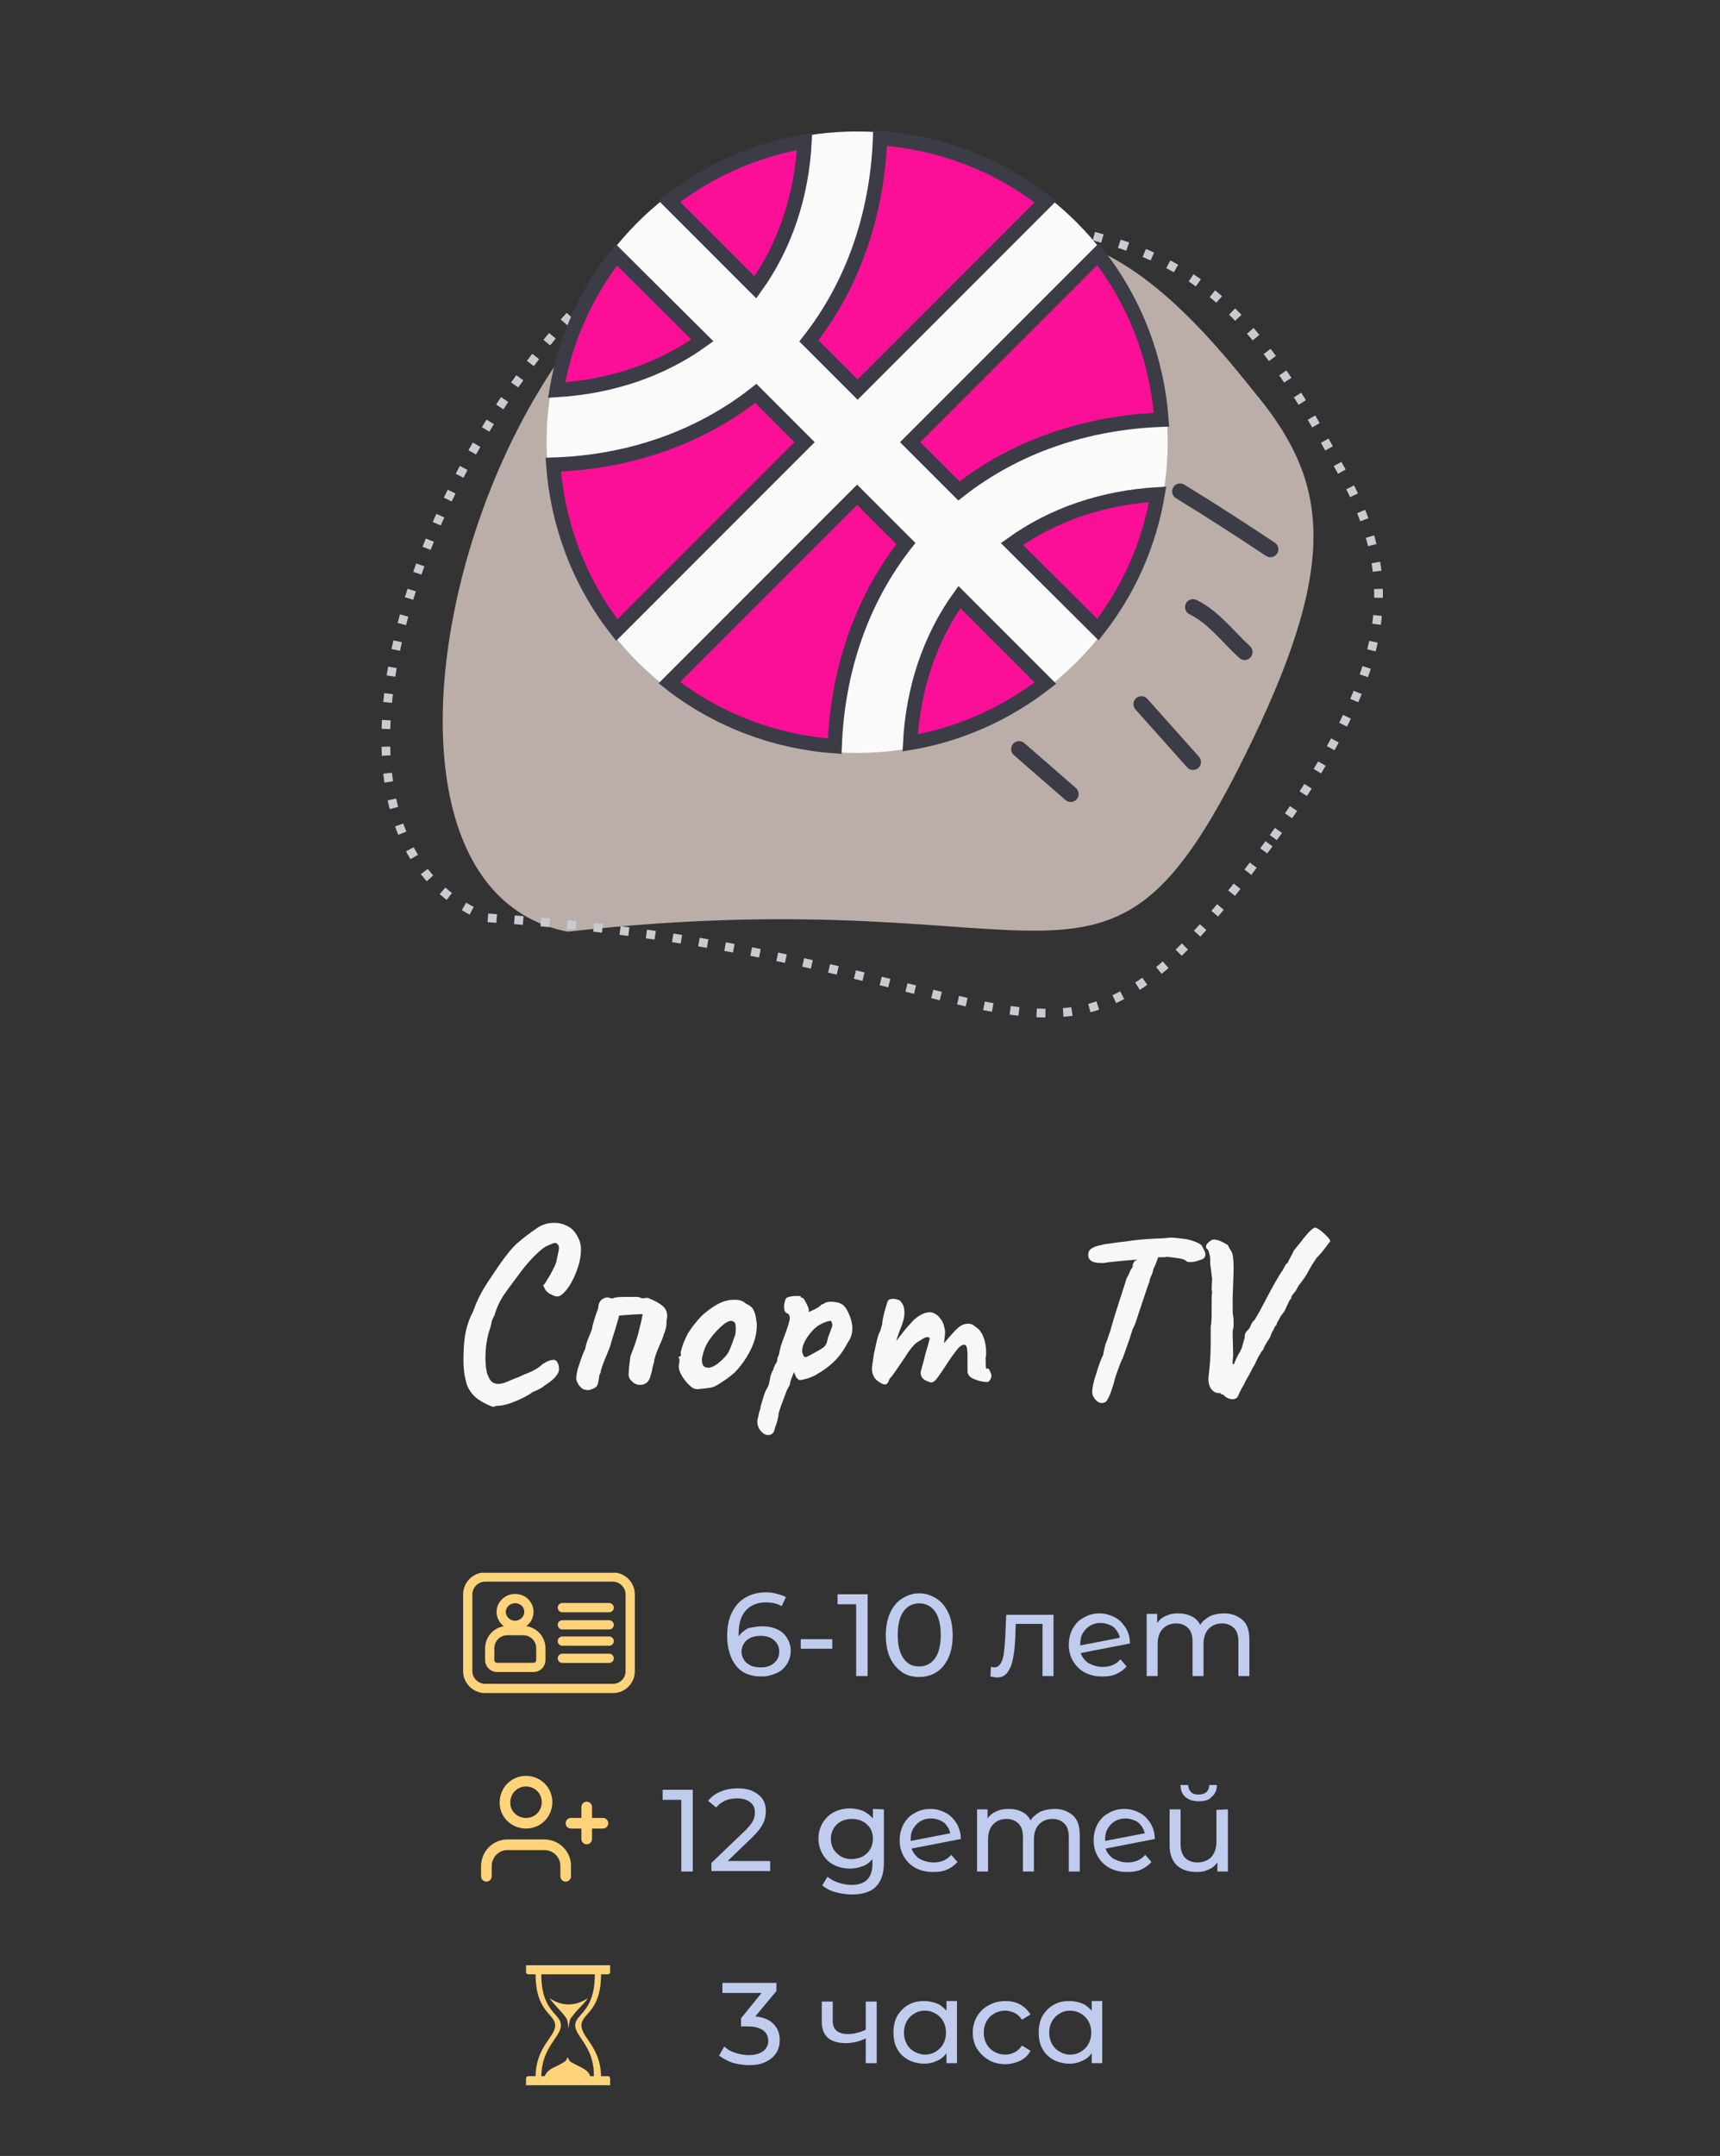
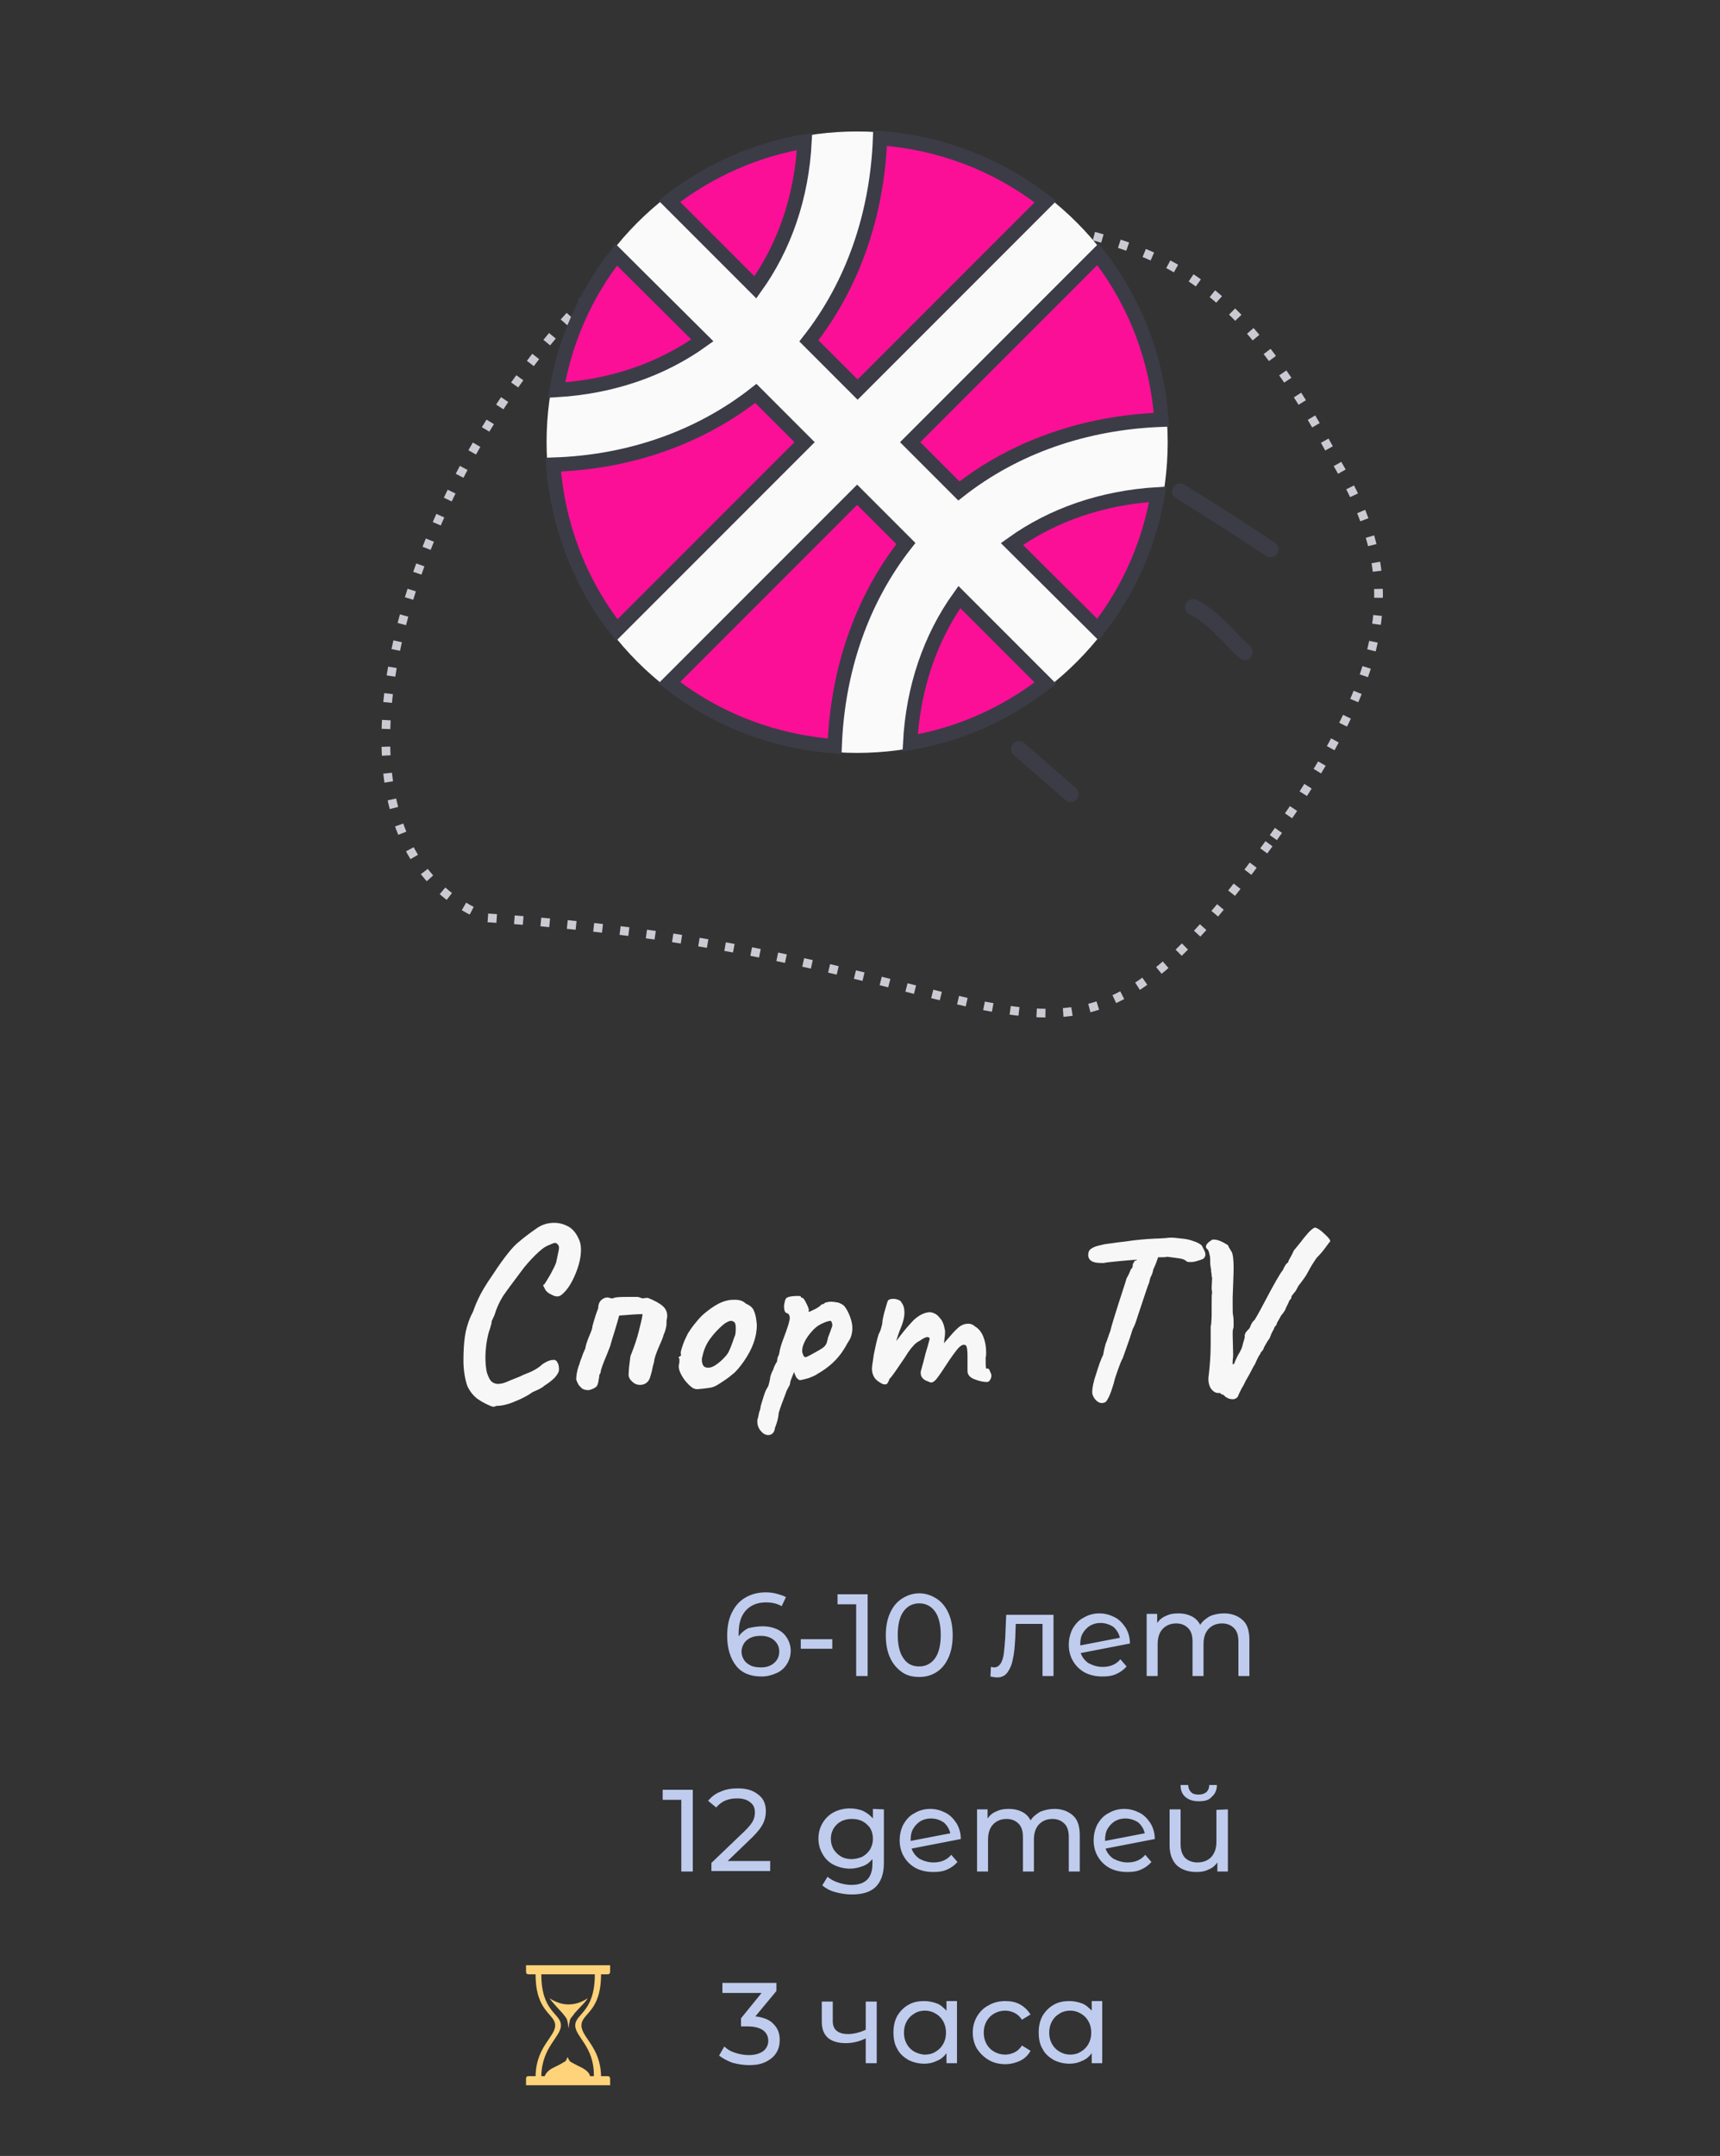
<svg xmlns="http://www.w3.org/2000/svg" xmlns:xlink="http://www.w3.org/1999/xlink" version="1.1" id="Слой_1" x="0px" y="0px" viewBox="0 0 360 451" style="enable-background:new 0 0 360 451;" xml:space="preserve">
  <rect x="0" y="0" width="360" height="451" fill="#333333" stroke="none" />
  <style type="text/css"> .st0{clip-path:url(#SVGID_00000078736444075271315330000013500025023137263789_);} .st1{clip-path:url(#SVGID_00000115479586167217139650000016380033533344473004_);} .st2{opacity:0.7;fill:#F6E3DB;enable-background:new ;} .st3{fill:none;stroke:#CACAD3;stroke-width:1.82;stroke-linejoin:round;stroke-dasharray:1.85,3.71;} .st4{fill:#FAFAFB;} .st5{fill:#FB0F97;stroke:#3C3C47;stroke-width:3;} .st6{fill:none;stroke:#3C3C47;stroke-width:3.333;stroke-linecap:round;} .st7{fill:#F7F7F8;} .st8{clip-path:url(#SVGID_00000060004835574929175950000014610975096489713557_);} .st9{fill:none;stroke:#FFD37A;stroke-width:1.935;stroke-miterlimit:10;} .st10{fill:none;stroke:#FFD37A;stroke-width:1.935;stroke-linecap:round;stroke-miterlimit:10;} .st11{fill:#BFCCEE;} .st12{clip-path:url(#SVGID_00000060011212380308481680000011920426654868676008_);} .st13{fill:none;stroke:#FFD37A;stroke-width:2.222;stroke-linecap:round;stroke-linejoin:round;} .st14{clip-path:url(#SVGID_00000174564559385940483200000018274428430860086935_);} .st15{fill:#FFD37A;} </style>
  <g>
    <g>
      <defs>
        <path id="SVGID_1_" d="M10,0h340c5.5,0,10,4.5,10,10v431c0,5.5-4.5,10-10,10H10c-5.5,0-10-4.5-10-10V10C0,4.5,4.5,0,10,0z" />
      </defs>
      <clipPath id="SVGID_00000168800942529105050500000005043450742500420737_">
        <use xlink:href="#SVGID_1_" style="overflow:visible;" />
      </clipPath>
      <g style="clip-path:url(#SVGID_00000168800942529105050500000005043450742500420737_);">
        <g>
          <g>
            <defs>
              <rect id="SVGID_00000155842381874120003620000005726376593360152721_" x="43.1" y="-0.7" width="273.9" height="222.9" />
            </defs>
            <clipPath id="SVGID_00000126284634962498922640000002643466134955254191_">
              <use xlink:href="#SVGID_00000155842381874120003620000005726376593360152721_" style="overflow:visible;" />
            </clipPath>
            <g style="clip-path:url(#SVGID_00000126284634962498922640000002643466134955254191_);">
-               <path class="st2" d="M262.1,154.9c-31.1,64.6-37.8,28.1-143.3,40c-55.6-11-14.6-154.8,49.1-150.6c46.9,6.3,59.9-6.2,94.2,37.2 C277.6,99.9,280.7,116.3,262.1,154.9z" />
              <path class="st3" d="M265.6,176.5C219.2,240.6,219,199.7,102,192c-58.2-22.8,14.4-171,82.7-154c49.8,16,66.3,4.9,95.1,58.8 C293.1,119.7,293.3,138.1,265.6,176.5z" />
              <circle class="st4" cx="179.4" cy="92.5" r="65" />
              <path class="st5" d="M158.1,60.1l-18-18c8.5-6.6,18.2-10.8,28.3-12.5C167.8,41.2,164.2,51.6,158.1,60.1z M184.2,28.9 c12.3,0.9,24.4,5.3,34.6,13.3l-39.3,39.3l-10.2-10.2C178.5,59.6,183.6,44.9,184.2,28.9z M147,71.2 c-8.5,6.1-18.9,9.7-30.5,10.4c1.7-10.1,5.9-19.9,12.5-28.3L147,71.2z M190.5,92.5l39.3-39.3c8,10.2,12.4,22.3,13.3,34.6 c-16,0.6-30.7,5.7-42.4,14.9L190.5,92.5z M189.6,113.7c-9.2,11.7-14.3,26.4-14.9,42.4c-12.3-0.9-24.4-5.3-34.6-13.3l39.3-39.3 L189.6,113.7z M211.8,113.8c8.5-6.1,18.9-9.7,30.5-10.4c-1.7,10.1-5.9,19.9-12.5,28.3L211.8,113.8z M158.2,82.3l10.2,10.2 l-39.3,39.3c-8-10.2-12.4-22.3-13.3-34.6C131.8,96.7,146.5,91.5,158.2,82.3z M200.8,124.9l18,18c-8.5,6.6-18.2,10.8-28.3,12.5 C191.1,143.9,194.7,133.4,200.8,124.9z" />
-               <path class="st6" d="M238.9,147.3l10.8,12.1" />
              <path class="st6" d="M213.3,156.7c3.6,3.1,7.2,6.3,10.8,9.4" />
              <path class="st6" d="M247,102.8c6.4,3.9,12.7,8,18.9,12.1" />
              <path class="st6" d="M249.7,127c4.2,2,7.4,6.3,10.8,9.4" />
            </g>
          </g>
        </g>
        <path class="st7" d="M102.9,294.2c-1-0.4-2-0.9-3-1.6c-0.9-0.7-1.6-1.6-2.1-2.7c-0.5-1.5-0.8-3.3-0.8-5.3s0.1-3.6,0.3-5 c0.2-1.4,0.6-2.8,1.2-4.2l0.5-1c0.5-1.4,0.9-2.3,1.1-2.7c0.6-1.3,1.6-3,3-5c1.3-2,2.4-3.5,3.2-4.5c0.8-1,1.6-1.9,2.4-2.5 c0.8-0.7,2.1-1.7,3.7-2.8c1-0.7,2.2-1.1,3.6-1.1c1.1,0,2.1,0.3,3,0.8s1.6,1.4,2.1,2.5c0.3,0.6,0.5,1.3,0.5,2.3 c0,1.6-0.4,3.3-1.2,5.2c-0.8,1.9-1.7,3.3-2.8,4.2c-0.2,0.2-0.6,0.4-0.9,0.4c-0.4,0-0.8-0.1-1.3-0.4c-0.5-0.2-0.9-0.5-1.2-0.9 c-0.3-0.6-0.5-0.9-0.5-1s0-0.2,0.2-0.2c0.3-0.4,0.7-1.1,1.3-2.1c0.6-1.1,1-1.9,1.2-2.5l0.3-1.4c0.2-0.9,0.3-1.4,0.3-1.7 c0-0.3-0.1-0.6-0.4-0.8c-0.1-0.1-0.2-0.2-0.4-0.2c-0.3,0-0.7,0.2-1.4,0.5c-0.8,0.3-1.7,1-2.8,2.1c-1,1-2.1,2.2-3.1,3.6 c-1.5,2-2.7,3.6-3.6,4.9c-0.8,1.3-1.4,2.6-1.8,4l-0.6,1.3c0,0.1,0,0.5-0.2,1c-0.1,0.5-0.3,1-0.4,1.3c-0.5,1.9-0.7,3.7-0.7,5.2 c0,1.2,0.1,2.3,0.3,3.2c0.3,0.9,0.6,1.6,1.1,2c0.3,0.2,0.7,0.4,1.2,0.4s1.1-0.1,1.8-0.4c0.7-0.3,1.4-0.6,2.2-0.9 c0.8-0.3,1.3-0.6,1.6-0.7c0.8-0.3,1.5-0.6,2.2-1s1.2-0.8,1.5-1.1c0.9-0.6,1.6-0.9,2.1-0.9c0.4-0.1,0.8,0,1,0.4 c0.3,0.4,0.4,0.9,0.4,1.6c0,0.5-0.3,1-0.9,1.7c-0.6,0.6-1.4,1.2-2.2,1.7c-0.4,0.4-1.2,0.8-2.4,1.3c-1.1,0.8-2.3,1.4-3.8,2 c-1.4,0.6-2.7,0.9-3.9,0.9C103.6,294.3,103.3,294.3,102.9,294.2z M135.6,271.5c1.3,0.5,2.4,1.1,3.1,1.7c0.7,0.6,1.1,1.5,0.9,2.6 c-0.1,0.3-0.1,0.7-0.1,1.1s-0.1,0.9-0.2,1.2c-0.1,0.4-0.2,0.7-0.4,1.1c0,0.1-0.2,0.8-0.8,2.1c-0.8,1.8-1.2,3-1.2,3.6 c-0.2,0.6-0.3,1.1-0.4,1.6c-0.1,0.6-0.3,1.1-0.4,1.5c-0.1,0.4-0.3,0.8-0.6,1.1c-0.4,0.4-0.9,0.6-1.5,0.6c-0.7,0-1.2-0.2-1.8-0.8 s-0.7-1.1-0.6-1.8c0-0.6,0.1-1.6,0.3-3c0-0.3,0.1-0.5,0.2-0.8c0.1-0.3,0.2-0.4,0.2-0.5c0.5-1.3,1-2.7,1.4-4.3 c0.4-1.6,0.7-2.8,0.8-3.6c-1,0-2.6,0.1-4.9,0.3c-0.3,1.1-0.6,2.1-0.9,3.1c-0.4,1.3-0.7,2.2-0.8,2.6c-0.1,0.5-0.4,1.3-0.9,2.5 c-0.8,1.9-1.3,3.2-1.3,3.8c-0.2,0.2-0.3,0.5-0.3,0.9c-0.1,0.4-0.1,0.7-0.2,1.1c-0.1,0.5-0.3,0.9-0.7,1.1 c-0.3,0.2-0.8,0.4-1.3,0.5c-0.5,0-1-0.1-1.3-0.3c-0.3-0.2-0.5-0.5-0.8-0.8c-0.2-0.4-0.4-0.8-0.5-1.1c0-0.9,0.2-1.9,0.5-2.8 c0.1-0.2,0.2-0.5,0.3-0.9c0.1-0.3,0.2-0.6,0.3-0.8c0.3-0.9,0.6-1.6,0.8-2c0.1-0.7,0.4-1.6,0.9-2.8c0.4-0.9,0.6-1.5,0.6-1.9 c0.5-1.8,0.9-3,1.2-3.7c0-0.7,0.2-1.3,0.6-1.7c0.4-0.4,0.9-0.6,1.4-0.6c0.4,0.1,0.7,0.2,0.9,0.2c0.1,0,0.3,0,0.4-0.1 c0.2-0.1,1-0.2,2.4-0.2c0.9,0,1.4,0,1.6,0c0.3,0,0.7,0,1,0c0.3,0.1,0.5,0.1,0.6,0.2c0.1,0,0.3,0.1,0.5,0.1 C135.1,271.5,135.4,271.5,135.6,271.5z M146,290.6c-0.4,0-0.7-0.1-0.9-0.2s-0.6-0.4-1-0.8c-0.7-0.7-1.2-1.4-1.6-2.2 c-0.4-0.8-0.5-1.4-0.4-2c0.1-0.2,0.1-0.5,0.1-0.7s0-0.4,0-0.5c-0.1-0.1-0.2-0.2-0.2-0.2c0-0.1,0-0.1,0.1-0.1 c0.1-0.1,0.1-0.1,0.2-0.2c0.2,0,0.3-0.2,0.2-0.5s0.1-0.9,0.4-1.8c0.3-0.9,0.7-1.7,1.1-2.5c0.4-0.6,0.9-1.4,1.6-2.2 c0.7-0.9,1.4-1.6,1.9-2c1.7-1.4,3.2-2.3,4.5-2.6c0.7-0.2,1.3-0.2,1.9-0.2c1,0,1.7,0.3,2.2,0.8c0.7,0.3,1.3,0.7,1.6,1.3 c0.3,0.6,0.5,1.3,0.6,2.2c0,0.2,0.1,0.5,0.1,1c0,2.5-0.9,5-2.8,7.7c-0.8,1.1-1.5,2-2.3,2.6c-0.8,0.7-1.7,1.3-2.8,2 c-0.6,0.4-1.2,0.7-1.9,0.8C148,290.4,147.1,290.5,146,290.6z M151.1,284.5c0.6-0.6,1.1-1.1,1.4-1.7c0.3-0.6,0.7-1.6,1.2-3.1 c0.2-0.3,0.3-0.9,0.3-1.8c0-0.8-0.1-1.2-0.4-1.4c-0.2-0.1-0.4-0.2-0.6-0.2c-0.3,0-0.8,0.2-1.5,0.7c-1.2,1-2.1,2-2.9,3.1 c-0.8,1.1-1.3,2.3-1.6,3.7c0,0.1-0.1,0.3-0.1,0.6c0,1.1,0.4,1.7,1.2,1.7C148.9,286.2,149.9,285.6,151.1,284.5z M160.8,300.2 c-0.6,0-1.1-0.3-1.6-0.9s-0.7-1.3-0.7-2c0-0.3,0.1-0.6,0.2-0.9c0-0.1,0.1-0.5,0.2-1c0.2-0.5,0.3-0.9,0.3-1.2c0.1-0.4,0.3-1,0.6-2 s0.6-1.6,0.8-1.9s0.3-0.6,0.4-1.1c0.1-0.4,0.2-0.8,0.2-1.1c0.2-0.7,0.4-1.2,0.6-1.5c0.2-0.7,0.5-1.3,0.8-1.7 c0-0.1,0.1-0.3,0.1-0.7c0.1-0.4,0.2-0.6,0.3-0.7c0.1-0.5,0.2-0.8,0.2-1c0.2-1,0.7-2.3,1.3-3.9c0.5-1.4,0.8-2.4,0.8-2.9 s-0.2-0.9-0.6-1c-0.4-0.1-0.6-0.6-0.6-1.4c0-0.4,0.1-0.8,0.2-1.2c0.1-0.4,0.3-0.6,0.5-0.7c0.5-0.2,1.2-0.3,2-0.3 c0.5,0,0.8,0,0.8,0.1s0,0.2,0.1,0.2c0,0,0.1,0.1,0.2,0.1c0.1-0.1,0.4,0.2,0.8,1c0.4,0.8,0.6,1.3,0.6,1.6 c-0.1,0.1-0.1,0.2-0.1,0.2s0.1,0.1,0.2,0.1c0.2-0.1,0.7-0.3,1.3-0.6c0.7-0.4,1.1-0.7,1.2-0.9c0.1,0,0.2-0.1,0.4-0.1 c0.2-0.1,0.3-0.2,0.4-0.3c0.4-0.1,0.8-0.2,1.2-0.2c0.5,0,1.1,0.1,1.6,0.2c0.5,0.2,0.9,0.4,1.2,0.7c0.5,0.6,0.9,1.4,1.2,2.2 c0.3,0.8,0.5,1.6,0.5,2.4c0,0.7-0.1,1.4-0.4,2.1c-0.1,0.2-0.3,0.6-0.7,1.2c-0.3,0.6-0.6,1-0.7,1.2c-1.3,2.1-3.2,3.8-5.5,5.1 c-0.4,0.3-1.1,0.6-1.9,0.9c-0.8,0.2-1.4,0.4-1.8,0.4c-0.2,0-0.4-0.2-0.7-0.5c-0.2-0.4-0.4-0.8-0.5-1.2c-0.4,1-0.7,1.7-0.8,2.1 c0,0.1,0,0.3-0.1,0.5c0,0.2-0.1,0.4-0.2,0.4c0,0,0,0.1-0.1,0.2c0,0.1-0.1,0.3-0.3,0.6l-0.9,2.4c-0.4,1-0.6,1.7-0.8,2.3 c-0.1,1.2-0.4,2.2-0.8,3.2C162.1,299.7,161.5,300.2,160.8,300.2z M168.7,283.9c0.5-0.2,1.2-0.6,2.1-1.1c0.9-0.5,1.6-0.9,1.9-1.3 c0.2-0.3,0.4-0.6,0.4-0.9c0.1-0.3,0.2-0.6,0.2-0.8c0.3-0.8,0.6-1.5,0.7-1.9c0.1-0.2,0.2-0.4,0.2-0.7c0-0.4-0.1-0.6-0.3-0.9 c-0.4,0-1.1,0.2-1.9,0.6c-0.9,0.4-1.7,1.1-2.5,2.1c-1.1,1.4-1.6,2.6-1.6,3.6c0,0.3,0.1,0.6,0.2,0.8 C168.2,283.8,168.4,283.9,168.7,283.9z M207.2,286.9c0.2,0.3,0.3,0.6,0.3,0.9s-0.1,0.6-0.3,0.9s-0.4,0.4-0.6,0.4 c-0.8,0-1.7-0.2-2.7-0.6s-1.4-1-1.4-1.7v-3.1c0-1.3-0.1-2.1-0.4-2.3c-0.5-0.3-1.2,0.1-2,1.2c-0.8,1-1.8,2.5-3.1,4.5 c-0.5,0.7-0.9,1.3-1.2,1.6c-0.3,0.3-0.6,0.5-0.9,0.5c-0.2,0-0.4-0.1-0.6-0.2c-1-0.3-1.6-0.9-1.6-1.8c0-0.1,0-0.3,0.1-0.6 c0.3-1,0.6-2.2,0.9-3.4c0.4-1.3,0.7-2.4,0.9-3.2c-0.1-0.2-0.3-0.3-0.5-0.3c-0.3,0-0.7,0.2-1.2,0.5c-0.1,0.1-0.4,0.3-0.8,0.5 c-0.3,0.2-0.7,0.5-1,0.9c-0.3,0.3-0.7,0.8-1.1,1.4c-0.1,0.2-0.4,0.6-0.7,1.1c-1.7,2.5-2.7,4-3.1,4.3c-0.2,0.5-0.3,0.8-0.5,1 c-0.1,0.2-0.3,0.2-0.5,0.2c-0.1,0-0.3,0-0.5-0.1c-0.6-0.3-1.2-0.7-1.6-1.2c-0.4-0.6-0.6-1.2-0.6-2c0-0.5,0.2-1.5,0.4-3 c0.3-1.5,0.6-2.9,1-4.2c0.3-0.5,0.5-1.1,0.6-1.6c0.2-0.6,0.2-1,0.2-1.2c0.1-0.6,0.3-1.5,0.6-2.5c0.3-1.1,0.5-1.7,0.6-1.8 c0.2-0.2,0.6-0.3,1.1-0.3c0.4,0,0.7,0.1,1,0.2s0.6,0.3,0.7,0.6c0.4,0.5,0.6,1.2,0.6,2.1c0,0.8-0.2,1.6-0.5,2.5 c-0.3,0.8-0.8,1.9-1.2,3.4c0,0,0,0,0.1-0.1c0.8-1.1,1.8-2.4,3.1-3.8c0.6-0.7,1.3-1.2,2-1.6c0.8-0.4,1.4-0.5,1.9-0.5 c0.8,0.1,1.5,0.5,2,1.2c0.6,0.6,0.9,1.5,1.1,2.7c0,0.4,0,0.9-0.1,1.5s-0.1,0.9-0.1,1.1c0.1-0.2,0.5-0.6,1-1.2 c0.6-0.7,1.2-1.4,2-2.1c0.7-0.6,1.4-0.8,2.1-0.8c0.5,0,1,0.2,1.4,0.6c0.7,0.4,1.3,1.1,1.7,2.1s0.6,2.1,0.6,3.3c0,0.4,0,0.8-0.1,1 c0,0.2,0,0.6,0,1c0,0.5,0,0.9,0.1,1.4C207,286.2,207.1,286.5,207.2,286.9z M252.2,261.9c0,0.1,0.1,0.3,0.1,0.5 c0,0.4-0.2,0.8-0.6,1c-0.2,0.1-0.6,0.2-1.2,0.4c-0.6,0.2-1,0.2-1.4,0.2c-0.3,0-0.5,0-0.7-0.1c-0.3-0.3-0.7-0.5-1.2-0.6 s-1.4-0.2-2.9-0.4c-0.4,0.1-0.8,0.1-1.1,0.1s-0.6,0-0.8,0c-0.3,0.9-0.6,1.7-1,2.5c-0.1,0.6-0.3,1.2-0.6,1.7 c-0.2,0.7-0.3,1.1-0.3,1.2c-0.1,0.1-0.4,1-0.9,2.5s-1,3-1.5,4.5c-0.3,1-0.6,1.8-0.8,2.2c-0.2,0.3-0.4,0.9-0.6,1.6 c-0.2,0.7-0.4,1.2-0.5,1.5l-1.2,3.4c-0.3,0.5-0.6,1.3-1,2.4s-0.7,2-0.9,2.9c-0.4,1.3-0.7,2.2-1,2.8c-0.3,0.6-0.5,0.9-0.7,1.1 c-0.2,0.1-0.5,0.2-0.8,0.2c-0.5,0-1-0.3-1.4-0.8s-0.6-1-0.6-1.5c0-0.7,0.2-2,0.8-3.7c0.5-1.7,1-3.1,1.5-4.1 c0.1-0.6,0.2-1.1,0.3-1.5s0.2-0.6,0.2-0.8c0.1-0.1,0.2-0.5,0.4-1c0.2-0.6,0.4-1.2,0.6-1.7c0.1-0.6,1.1-3.9,3.1-10l0.3-1 c0.3-0.5,0.6-1.1,0.9-1.9c0.3-0.2,0.4-0.5,0.4-1c0-0.1,0.1-0.2,0.2-0.4c0.1-0.2,0.2-0.3,0.2-0.4h0.1h0.1c0.1,0,0.2-0.1,0.3-0.2 h-0.1l-2.4,0.2l-1.1,0.1c-2,0.2-3.1,0.3-3.3,0.4h-0.7c-1,0-1.8-0.2-2.2-0.6s-0.5-0.9-0.4-1.5c0.1-0.4,0.3-0.8,0.8-1 c0.4-0.3,1.1-0.5,2.1-0.7c0.3-0.1,0.9-0.2,1.8-0.3l1.4-0.2l1.7-0.2c1.9-0.3,4-0.5,6.2-0.6c0.9,0,1.6-0.1,2.2-0.1 c0.6-0.1,1-0.1,1.2-0.1c0.5,0,1.2,0.1,2.2,0.2c1.1,0.1,1.8,0.3,2.3,0.5c0.7,0.2,1.3,0.5,1.8,0.9 C251.7,260.9,252,261.4,252.2,261.9z M259.2,291.9c-0.2,0.5-0.6,0.8-1.2,0.8c-0.7,0-1.4-0.3-1.9-0.9c0,0-0.1,0-0.3-0.1 c-0.1,0-0.3-0.1-0.4-0.3c-0.1,0-0.2,0-0.4,0c-0.6,0-1.1-0.3-1.6-1c-0.4-0.7-0.6-1.6-0.4-2.8c0.2-1.8,0.4-3.9,0.4-6.5v-2.6v-0.2 c0-0.3,0-0.6,0-0.8c0-0.2,0.1-0.4,0.1-0.5c0-0.3,0.1-1,0.1-2.1v-2.1c0-1.3,0-2.1,0.1-2.4c0-0.2-0.1-0.5-0.1-1l0.1-2.1 c0-0.1-0.1-0.2-0.1-0.4c0-0.2,0-0.5-0.1-0.8c0-0.3,0-0.6-0.1-0.9c0-0.3-0.1-0.6-0.1-0.9c0-0.8,0-1.4-0.1-1.7 c-0.1-0.3-0.1-0.5-0.2-0.8c-0.1-0.2-0.2-0.4-0.2-0.4c-0.3-0.2-0.4-0.4-0.4-0.6c0-0.4,0.4-0.9,1.2-1.4c0.1-0.1,0.3-0.1,0.5-0.1 c0.7,0,1.7,0.4,2.8,1.1c0.1,0,0.2,0.2,0.3,0.5c0.2,0.3,0.4,0.7,0.6,1s0.4,1.4,0.4,3.2c0,1.3-0.1,3.4-0.2,6.3c0,0.3,0,0.9,0,1.7 c0,1.1,0,1.8,0.1,2.1c0.1,0.6,0.1,1.2,0.1,1.8c0,0.4,0,0.7-0.1,1c-0.1,0.2-0.1,0.6-0.1,1.2l0.1,4.2c0,0.6-0.1,1-0.1,1.4 s0,0.6,0,0.6s0.1,0,0.3-0.1c0.3-0.8,0.6-1.4,0.8-1.8c0.3-0.5,0.5-0.8,0.6-1.1c0.1-0.1,0.3-0.6,0.5-1.5c0.3-0.9,0.4-1.4,0.3-1.5 c0-0.1,0.1-0.3,0.2-0.6c0.2-0.3,0.4-0.5,0.7-0.8c0.2-0.2,0.3-0.5,0.4-0.8c0.2-0.4,0.4-0.8,0.8-1.1c0.2-0.3,0.9-1.5,2-3.6 c2-3.8,3.3-6.1,3.9-6.8c0.4-0.9,0.7-1.4,1.1-1.6c0-0.2,0.2-0.6,0.5-1.1c0.4-0.7,0.6-1.2,0.7-1.4c0.8-1,1.5-1.8,2-2.5 c0.6-0.7,0.9-1.1,1.1-1.3c0.7-0.7,1.1-1,1.4-1c0.4,0.1,1.1,0.5,2,1.4c0.9,0.8,1.2,1.3,1.1,1.5c-0.1,0.1-0.5,0.6-1,1.3 c-0.5,0.7-1.1,1.4-1.8,2.1c-0.1,0.1-0.4,0.6-1,1.5c-0.4,0.7-0.7,1.2-0.9,1.6c-0.3,0.6-0.8,1.3-1.4,2.1c-0.3,0.4-0.6,0.7-0.7,1 c-0.2,0.4-0.4,0.8-0.7,1.1c-0.3,0.4-0.5,0.6-0.6,0.8v0.2c0,0.1-0.1,0.3-0.2,0.4s-0.2,0.2-0.2,0.2c-0.4,1-0.8,1.6-0.9,2 c-0.2,0.3-0.4,0.7-0.8,1.1c-0.1,0.2-0.3,0.5-0.5,0.9s-0.5,0.7-0.5,1.1c-0.4,0.4-0.6,0.8-0.6,1c-0.1,0.1-0.2,0.3-0.4,0.7 c-0.2,0.4-0.3,0.8-0.5,1.2c-0.1,0.1-0.3,0.4-0.6,0.9s-0.6,1-0.7,1.4c-0.1,0.1-0.2,0.3-0.4,0.5c-0.2,0.2-0.2,0.3-0.2,0.4 c-0.2,0.2-0.6,0.9-1.1,2.1c-0.2,0.3-0.6,1-1.2,2.2l-0.8,1.4c-0.2,0.4-0.4,0.9-0.8,1.5C259.4,291.4,259.2,291.8,259.2,291.9z" />
        <g>
          <g>
            <defs>
-               <rect id="SVGID_00000137839047090674568730000004905204596948180626_" x="96.6" y="329" width="36.8" height="25.2" />
-             </defs>
+               </defs>
            <clipPath id="SVGID_00000036218983137695568270000012849625967877092510_">
              <use xlink:href="#SVGID_00000137839047090674568730000004905204596948180626_" style="overflow:visible;" />
            </clipPath>
            <g style="clip-path:url(#SVGID_00000036218983137695568270000012849625967877092510_);">
              <path class="st9" d="M128.3,353.2h-26.8c-1.9,0-3.6-1.6-3.6-3.6v-16.1c0-1.9,1.6-3.6,3.6-3.6h26.8c1.9,0,3.6,1.6,3.6,3.6v16.1 C131.9,351.6,130.3,353.2,128.3,353.2z" />
              <path class="st9" d="M107.8,340c1.6,0,2.9-1.3,2.9-2.8c0-1.6-1.3-2.8-2.9-2.8s-2.9,1.3-2.9,2.8S106.2,340,107.8,340z" />
-               <path class="st9" d="M111.7,348.8H104c-0.8,0-1.5-0.7-1.5-1.5v-2.5c0-2,1.6-3.7,3.7-3.7h3.3c2,0,3.7,1.6,3.7,3.7v2.5 C113.2,348.1,112.5,348.8,111.7,348.8z" />
              <path class="st10" d="M117.7,336.3h9.8" />
              <path class="st10" d="M117.7,339.9h9.8" />
              <path class="st10" d="M117.7,343.3h9.8" />
              <path class="st10" d="M117.7,346.9h9.8" />
            </g>
          </g>
        </g>
        <path class="st11" d="M159.6,340.2c1.1,0,2.1,0.2,3,0.6s1.6,1,2.1,1.8s0.8,1.7,0.8,2.7c0,1.1-0.3,2-0.8,2.8s-1.2,1.5-2.2,1.9 c-0.9,0.4-1.9,0.7-3.1,0.7c-2.3,0-4.1-0.7-5.3-2.2s-1.9-3.6-1.9-6.3c0-1.9,0.3-3.5,1-4.9s1.6-2.4,2.8-3.1s2.6-1.1,4.3-1.1 c0.8,0,1.6,0.1,2.3,0.3c0.7,0.2,1.4,0.4,1.9,0.7l-0.9,1.9c-0.8-0.5-1.9-0.8-3.3-0.8c-1.8,0-3.2,0.6-4.2,1.7s-1.5,2.7-1.5,4.8 c0,0.3,0,0.5,0,0.6c0.5-0.7,1.2-1.3,2-1.7C157.5,340.4,158.5,340.2,159.6,340.2z M159.3,348.8c1.1,0,2-0.3,2.7-0.9 s1.1-1.4,1.1-2.4s-0.4-1.8-1.1-2.4c-0.7-0.6-1.6-0.9-2.8-0.9c-0.8,0-1.4,0.1-2.1,0.4c-0.6,0.3-1.1,0.7-1.4,1.2 c-0.3,0.5-0.5,1.1-0.5,1.7s0.2,1.2,0.5,1.7s0.8,0.9,1.4,1.2C157.7,348.7,158.5,348.8,159.3,348.8z M167.6,342.9h6.6v2h-6.6V342.9 z M181.6,333.5v17.1h-2.4v-15h-3.9v-2.1H181.6z M192.4,350.8c-1.4,0-2.6-0.3-3.6-1s-1.9-1.7-2.5-3s-0.9-2.9-0.9-4.7 c0-1.8,0.3-3.4,0.9-4.7s1.4-2.3,2.5-3s2.3-1.1,3.6-1.1s2.5,0.4,3.6,1.1s1.9,1.7,2.5,3s0.9,2.9,0.9,4.7c0,1.8-0.3,3.4-0.9,4.7 s-1.4,2.3-2.5,3S193.7,350.8,192.4,350.8z M192.4,348.6c1.4,0,2.5-0.6,3.3-1.7s1.2-2.8,1.2-4.9s-0.4-3.8-1.2-4.9 s-1.9-1.7-3.3-1.7c-1.4,0-2.5,0.6-3.3,1.7s-1.2,2.8-1.2,4.9s0.4,3.8,1.2,4.9C189.9,348.1,191,348.6,192.4,348.6z M220.5,337.6v13 h-2.3v-10.9h-5.6l-0.1,2.9c-0.1,1.7-0.2,3.2-0.5,4.4c-0.2,1.2-0.6,2.1-1.1,2.8c-0.5,0.7-1.2,1.1-2.2,1.1c-0.4,0-0.9-0.1-1.4-0.2 l0.1-2c0.2,0,0.4,0.1,0.6,0.1c0.7,0,1.1-0.3,1.5-0.9c0.3-0.6,0.5-1.2,0.6-2s0.2-1.9,0.3-3.3l0.2-4.8h9.9V337.6z M230.8,348.7 c1.5,0,2.8-0.5,3.7-1.6l1.3,1.5c-0.6,0.7-1.3,1.2-2.2,1.6s-1.8,0.5-2.9,0.5c-1.4,0-2.6-0.3-3.6-0.8c-1.1-0.6-1.9-1.4-2.5-2.4 s-0.9-2.2-0.9-3.4c0-1.3,0.3-2.4,0.8-3.4c0.6-1,1.3-1.8,2.3-2.3c1-0.6,2.1-0.9,3.3-0.9s2.2,0.3,3.2,0.8s1.7,1.3,2.3,2.2 c0.6,1,0.9,2.1,0.9,3.3l-10.3,2c0.3,0.9,0.9,1.6,1.6,2.1C228.8,348.4,229.7,348.7,230.8,348.7z M230.3,339.5 c-0.8,0-1.5,0.2-2.2,0.6c-0.6,0.4-1.1,0.9-1.5,1.6s-0.5,1.5-0.5,2.3v0.2l8.3-1.6c-0.2-0.9-0.7-1.7-1.4-2.3 C232.2,339.8,231.3,339.5,230.3,339.5z M256.2,337.5c1.6,0,2.9,0.5,3.9,1.4s1.4,2.3,1.4,4.2v7.5h-2.3v-7.2c0-1.3-0.3-2.2-0.9-2.8 c-0.6-0.6-1.4-1-2.5-1c-1.2,0-2.1,0.4-2.8,1.1s-1.1,1.8-1.1,3.2v6.7h-2.3v-7.2c0-1.3-0.3-2.2-0.9-2.8c-0.6-0.6-1.4-1-2.5-1 c-1.2,0-2.1,0.4-2.8,1.1s-1.1,1.8-1.1,3.2v6.7H240v-13h2.2v1.9c0.5-0.7,1.1-1.2,1.9-1.5c0.8-0.4,1.6-0.5,2.6-0.5s1.9,0.2,2.7,0.6 s1.4,1,1.8,1.8c0.5-0.8,1.2-1.3,2-1.8C254.1,337.7,255.1,337.5,256.2,337.5z" />
        <g>
          <g>
            <defs>
-               <rect id="SVGID_00000079479630579017571430000004361839540499470759_" x="100.6" y="369.2" width="26.7" height="26.7" />
-             </defs>
+               </defs>
            <clipPath id="SVGID_00000031181099497121129090000015399118144914883753_">
              <use xlink:href="#SVGID_00000079479630579017571430000004361839540499470759_" style="overflow:visible;" />
            </clipPath>
            <g style="clip-path:url(#SVGID_00000031181099497121129090000015399118144914883753_);">
              <path class="st13" d="M118.4,392.5v-2.2c0-1.2-0.5-2.3-1.3-3.1c-0.8-0.8-2-1.3-3.1-1.3h-7.8c-1.2,0-2.3,0.5-3.1,1.3 c-0.8,0.8-1.3,2-1.3,3.1v2.2" />
              <path class="st13" d="M110.1,381.4c2.5,0,4.4-2,4.4-4.4c0-2.5-2-4.4-4.4-4.4c-2.5,0-4.4,2-4.4,4.4 C105.6,379.4,107.6,381.4,110.1,381.4z" />
              <path class="st13" d="M122.8,378v6.7" />
              <path class="st13" d="M126.2,381.4h-6.7" />
            </g>
          </g>
        </g>
        <path class="st11" d="M145,374.4v17.1h-2.4v-15h-3.9v-2.1H145z M185,378.5v11.2c0,2.3-0.6,3.9-1.7,5c-1.1,1.1-2.8,1.6-5,1.6 c-1.2,0-2.4-0.2-3.5-0.5s-2-0.8-2.7-1.4l1.1-1.8c0.6,0.5,1.3,0.9,2.2,1.2c0.9,0.3,1.8,0.5,2.8,0.5c1.5,0,2.6-0.4,3.3-1.1 s1.1-1.8,1.1-3.3v-1c-0.6,0.7-1.2,1.2-2.1,1.5c-0.8,0.3-1.7,0.5-2.6,0.5c-1.2,0-2.4-0.3-3.4-0.8s-1.8-1.3-2.3-2.2 c-0.6-1-0.9-2.1-0.9-3.3c0-1.2,0.3-2.3,0.9-3.3c0.6-1,1.4-1.7,2.3-2.2c1-0.5,2.1-0.8,3.4-0.8c1,0,1.9,0.2,2.7,0.5 c0.8,0.4,1.5,0.9,2.1,1.6v-2L185,378.5L185,378.5z M178.2,388.9c0.8,0,1.6-0.2,2.3-0.5c0.7-0.4,1.2-0.9,1.6-1.5 c0.4-0.7,0.6-1.4,0.6-2.2c0-1.3-0.4-2.3-1.2-3c-0.8-0.8-1.9-1.2-3.2-1.2s-2.4,0.4-3.2,1.2c-0.8,0.8-1.2,1.8-1.2,3 c0,0.8,0.2,1.5,0.6,2.2c0.4,0.6,0.9,1.1,1.6,1.5C176.6,388.7,177.4,388.9,178.2,388.9z M195.4,389.6c1.5,0,2.8-0.5,3.7-1.6 l1.3,1.5c-0.6,0.7-1.3,1.2-2.2,1.6s-1.8,0.5-2.9,0.5c-1.4,0-2.6-0.3-3.6-0.8c-1.1-0.6-1.9-1.4-2.5-2.4s-0.9-2.2-0.9-3.4 c0-1.3,0.3-2.4,0.8-3.4c0.6-1,1.3-1.8,2.3-2.3c1-0.6,2.1-0.9,3.3-0.9s2.2,0.3,3.2,0.8s1.7,1.3,2.3,2.2c0.6,1,0.9,2.1,0.9,3.3 l-10.3,2c0.3,0.9,0.9,1.6,1.6,2.1C193.3,389.3,194.3,389.6,195.4,389.6z M194.8,380.4c-0.8,0-1.5,0.2-2.2,0.6 c-0.6,0.4-1.1,0.9-1.5,1.6s-0.5,1.5-0.5,2.3v0.2l8.3-1.6c-0.2-0.9-0.7-1.7-1.4-2.3C196.7,380.7,195.9,380.4,194.8,380.4z M220.7,378.4c1.6,0,2.9,0.5,3.9,1.4s1.4,2.3,1.4,4.2v7.5h-2.3v-7.2c0-1.3-0.3-2.2-0.9-2.8c-0.6-0.6-1.4-1-2.5-1 c-1.2,0-2.1,0.4-2.8,1.1s-1.1,1.8-1.1,3.2v6.7h-2.3v-7.2c0-1.3-0.3-2.2-0.9-2.8c-0.6-0.6-1.4-1-2.5-1c-1.2,0-2.1,0.4-2.8,1.1 s-1.1,1.8-1.1,3.2v6.7h-2.3v-13h2.2v1.9c0.5-0.7,1.1-1.2,1.9-1.5c0.8-0.4,1.6-0.5,2.6-0.5s1.9,0.2,2.7,0.6s1.4,1,1.8,1.8 c0.5-0.8,1.2-1.3,2-1.8C218.7,378.6,219.7,378.4,220.7,378.4z M236,389.6c1.5,0,2.8-0.5,3.7-1.6l1.3,1.5 c-0.6,0.7-1.3,1.2-2.2,1.6s-1.8,0.5-2.9,0.5c-1.4,0-2.6-0.3-3.6-0.8c-1.1-0.6-1.9-1.4-2.5-2.4s-0.9-2.2-0.9-3.4 c0-1.3,0.3-2.4,0.8-3.4c0.6-1,1.3-1.8,2.3-2.3c1-0.6,2.1-0.9,3.3-0.9s2.2,0.3,3.2,0.8s1.7,1.3,2.3,2.2c0.6,1,0.9,2.1,0.9,3.3 l-10.3,2c0.3,0.9,0.9,1.6,1.6,2.1C234,389.3,234.9,389.6,236,389.6z M235.5,380.4c-0.8,0-1.5,0.2-2.2,0.6 c-0.6,0.4-1.1,0.9-1.5,1.6s-0.5,1.5-0.5,2.3v0.2l8.3-1.6c-0.2-0.9-0.7-1.7-1.4-2.3C237.4,380.7,236.5,380.4,235.5,380.4z M257,378.5v13h-2.2v-1.9c-0.5,0.7-1.1,1.2-1.9,1.5c-0.8,0.4-1.6,0.5-2.5,0.5c-1.7,0-3.1-0.5-4.1-1.4c-1-1-1.5-2.4-1.5-4.2v-7.5 h2.3v7.2c0,1.3,0.3,2.2,0.9,2.9c0.6,0.6,1.5,1,2.6,1c1.2,0,2.2-0.4,2.9-1.1c0.7-0.8,1.1-1.8,1.1-3.2v-6.7L257,378.5L257,378.5z M250.9,376.8c-1.2,0-2.1-0.3-2.8-0.9s-1-1.4-1-2.5h1.6c0,0.6,0.2,1.1,0.6,1.5c0.4,0.4,0.9,0.5,1.6,0.5s1.2-0.2,1.6-0.5 c0.4-0.4,0.6-0.9,0.6-1.5h1.6c0,1.1-0.4,1.9-1.1,2.5C253,376.6,252.1,376.8,250.9,376.8z M161.2,389.3v2.1h-12.3v-1.7l7-6.7 c0.8-0.8,1.4-1.5,1.7-2.1s0.4-1.2,0.4-1.8c0-0.9-0.3-1.6-1-2.1c-0.6-0.5-1.5-0.8-2.7-0.8c-1.9,0-3.3,0.6-4.4,1.9l-1.7-1.4 c0.7-0.8,1.5-1.5,2.6-1.9c1.1-0.5,2.3-0.7,3.6-0.7c1.8,0,3.2,0.4,4.3,1.3c1.1,0.8,1.6,2,1.6,3.5c0,0.9-0.2,1.8-0.6,2.6 c-0.4,0.8-1.1,1.7-2.2,2.8l-5.2,5L161.2,389.3L161.2,389.3z" />
        <g>
          <g>
            <defs>
              <rect id="SVGID_00000062178919753031282370000008158524130973615753_" x="105.1" y="410" width="26.7" height="26.7" />
            </defs>
            <clipPath id="SVGID_00000030445452827098387720000004848522985436071059_">
              <use xlink:href="#SVGID_00000062178919753031282370000008158524130973615753_" style="overflow:visible;" />
            </clipPath>
            <g style="clip-path:url(#SVGID_00000030445452827098387720000004848522985436071059_);">
              <path class="st15" d="M127.2,434.3c0.3,0,0.5,0.2,0.5,0.5s0,1.4,0,1.4h-17.6c0,0,0-1.1,0-1.4s0.2-0.5,0.5-0.5h1.5 c0.1-6.2,4.1-8.2,4.1-10.6c0-2.5-4.1-2.7-4.1-10.7h-1.5c-0.3,0-0.5-0.2-0.5-0.5s0-1.4,0-1.4h17.6c0,0,0,1.1,0,1.4 s-0.2,0.5-0.5,0.5h-1.4c0,8-4.1,8.1-4.1,10.7c0,2.5,4,4.5,4.1,10.6H127.2z M120.4,423.7c0-2.5,4.1-2.7,4.1-10.7h-11.2 c0,8,4.1,8.1,4.1,10.7c0,2.4-4,4.5-4.1,10.6h0.7c0.2-0.5,0.7-1.2,1.7-1.7l1.2-0.6c0.8-0.4,1.2-0.7,1.4-0.8 c0.2-0.1,0.3-0.5,0.5-0.9c0.2,0.5,0.4,0.8,0.5,0.9s0.6,0.4,1.4,0.8l1.2,0.6c0.9,0.5,1.5,1.1,1.6,1.7h0.8 C124.4,428.1,120.4,426.1,120.4,423.7z M119.4,422.3c-0.1,0.2-0.2,0.6-0.3,1.2c0,0.2-0.1,0.5-0.1,0.8 c-0.1-0.4-0.1-0.7-0.1-0.8c-0.1-0.6-0.2-1-0.3-1.2c-0.1-0.2-0.4-0.6-0.9-1.2l-1.2-1.3c-0.8-0.9-1.3-1.5-1.5-1.8 c1.4,0.9,2.7,1.3,4,1.3s2.7-0.4,4-1.3c-0.2,0.4-0.7,1-1.5,1.8l-1.2,1.3C119.9,421.7,119.5,422.1,119.4,422.3z" />
            </g>
          </g>
        </g>
        <path class="st11" d="M158.1,421.8c1.7,0.2,3,0.7,3.8,1.6c0.9,0.9,1.3,2,1.3,3.3c0,1-0.2,1.9-0.7,2.7c-0.5,0.8-1.2,1.4-2.2,1.9 s-2.1,0.7-3.5,0.7c-1.2,0-2.4-0.2-3.5-0.5c-1.1-0.4-2-0.9-2.8-1.5l1.1-1.9c0.6,0.6,1.3,1,2.2,1.3s1.9,0.5,2.9,0.5 c1.3,0,2.3-0.3,3-0.8c0.7-0.5,1.1-1.3,1.1-2.2c0-0.9-0.4-1.7-1.1-2.2s-1.8-0.8-3.2-0.8h-1.4v-1.7l4.3-5.3h-8.2v-2.1h11.3v1.7 L158.1,421.8z M183.5,418.6v13h-2.3v-5.2c-1.4,0.7-2.8,1-4.2,1c-1.6,0-2.9-0.4-3.7-1.1c-0.9-0.8-1.3-1.9-1.3-3.4v-4.2h2.3v4.1 c0,0.9,0.3,1.6,0.8,2c0.6,0.5,1.4,0.7,2.4,0.7c1.1,0,2.4-0.3,3.7-0.9v-5.9h2.3V418.6z M200.3,418.6v13h-2.2v-2.1 c-0.5,0.7-1.2,1.3-2,1.6c-0.8,0.4-1.7,0.6-2.6,0.6c-1.3,0-2.4-0.3-3.4-0.8c-1-0.6-1.8-1.3-2.3-2.3c-0.6-1-0.8-2.2-0.8-3.5 s0.3-2.5,0.8-3.4c0.6-1,1.4-1.8,2.3-2.3c1-0.6,2.1-0.8,3.4-0.8c0.9,0,1.8,0.2,2.6,0.5c0.8,0.3,1.4,0.9,2,1.5v-2L200.3,418.6 L200.3,418.6z M193.6,429.8c0.8,0,1.6-0.2,2.2-0.6c0.7-0.4,1.2-0.9,1.6-1.6s0.6-1.5,0.6-2.4s-0.2-1.7-0.6-2.4 c-0.4-0.7-0.9-1.2-1.6-1.6c-0.7-0.4-1.4-0.6-2.2-0.6c-0.8,0-1.6,0.2-2.2,0.6c-0.7,0.4-1.2,0.9-1.6,1.6c-0.4,0.7-0.6,1.5-0.6,2.4 s0.2,1.7,0.6,2.4c0.4,0.7,0.9,1.2,1.6,1.6C192,429.5,192.8,429.8,193.6,429.8z M210.4,431.8c-1.3,0-2.5-0.3-3.5-0.9 s-1.8-1.4-2.4-2.3c-0.6-1-0.9-2.2-0.9-3.4s0.3-2.4,0.9-3.4c0.6-1,1.4-1.8,2.4-2.3c1-0.6,2.2-0.9,3.5-0.9c1.2,0,2.2,0.2,3.1,0.7 s1.6,1.2,2.2,2.1l-1.8,1.1c-0.4-0.6-0.9-1.1-1.5-1.4s-1.3-0.5-2-0.5c-0.8,0-1.6,0.2-2.3,0.6c-0.7,0.4-1.2,0.9-1.6,1.6 s-0.6,1.5-0.6,2.4s0.2,1.7,0.6,2.4c0.4,0.7,0.9,1.2,1.6,1.6c0.7,0.4,1.5,0.6,2.3,0.6c0.7,0,1.4-0.2,2-0.5s1.1-0.8,1.5-1.4 l1.8,1.1c-0.5,0.9-1.2,1.6-2.2,2.1C212.6,431.5,211.6,431.8,210.4,431.8z M230.7,418.6v13h-2.2v-2.1c-0.5,0.7-1.2,1.3-2,1.6 c-0.8,0.4-1.7,0.6-2.6,0.6c-1.3,0-2.4-0.3-3.4-0.8c-1-0.6-1.8-1.3-2.3-2.3c-0.6-1-0.8-2.2-0.8-3.5s0.3-2.5,0.8-3.4 c0.6-1,1.4-1.8,2.3-2.3c1-0.6,2.1-0.8,3.4-0.8c0.9,0,1.8,0.2,2.6,0.5c0.8,0.3,1.4,0.9,2,1.5v-2L230.7,418.6L230.7,418.6z M224,429.8c0.8,0,1.6-0.2,2.2-0.6c0.7-0.4,1.2-0.9,1.6-1.6s0.6-1.5,0.6-2.4s-0.2-1.7-0.6-2.4c-0.4-0.7-0.9-1.2-1.6-1.6 c-0.7-0.4-1.4-0.6-2.2-0.6c-0.8,0-1.6,0.2-2.2,0.6c-0.7,0.4-1.2,0.9-1.6,1.6c-0.4,0.7-0.6,1.5-0.6,2.4s0.2,1.7,0.6,2.4 c0.4,0.7,0.9,1.2,1.6,1.6S223.2,429.8,224,429.8z" />
      </g>
    </g>
  </g>
</svg>